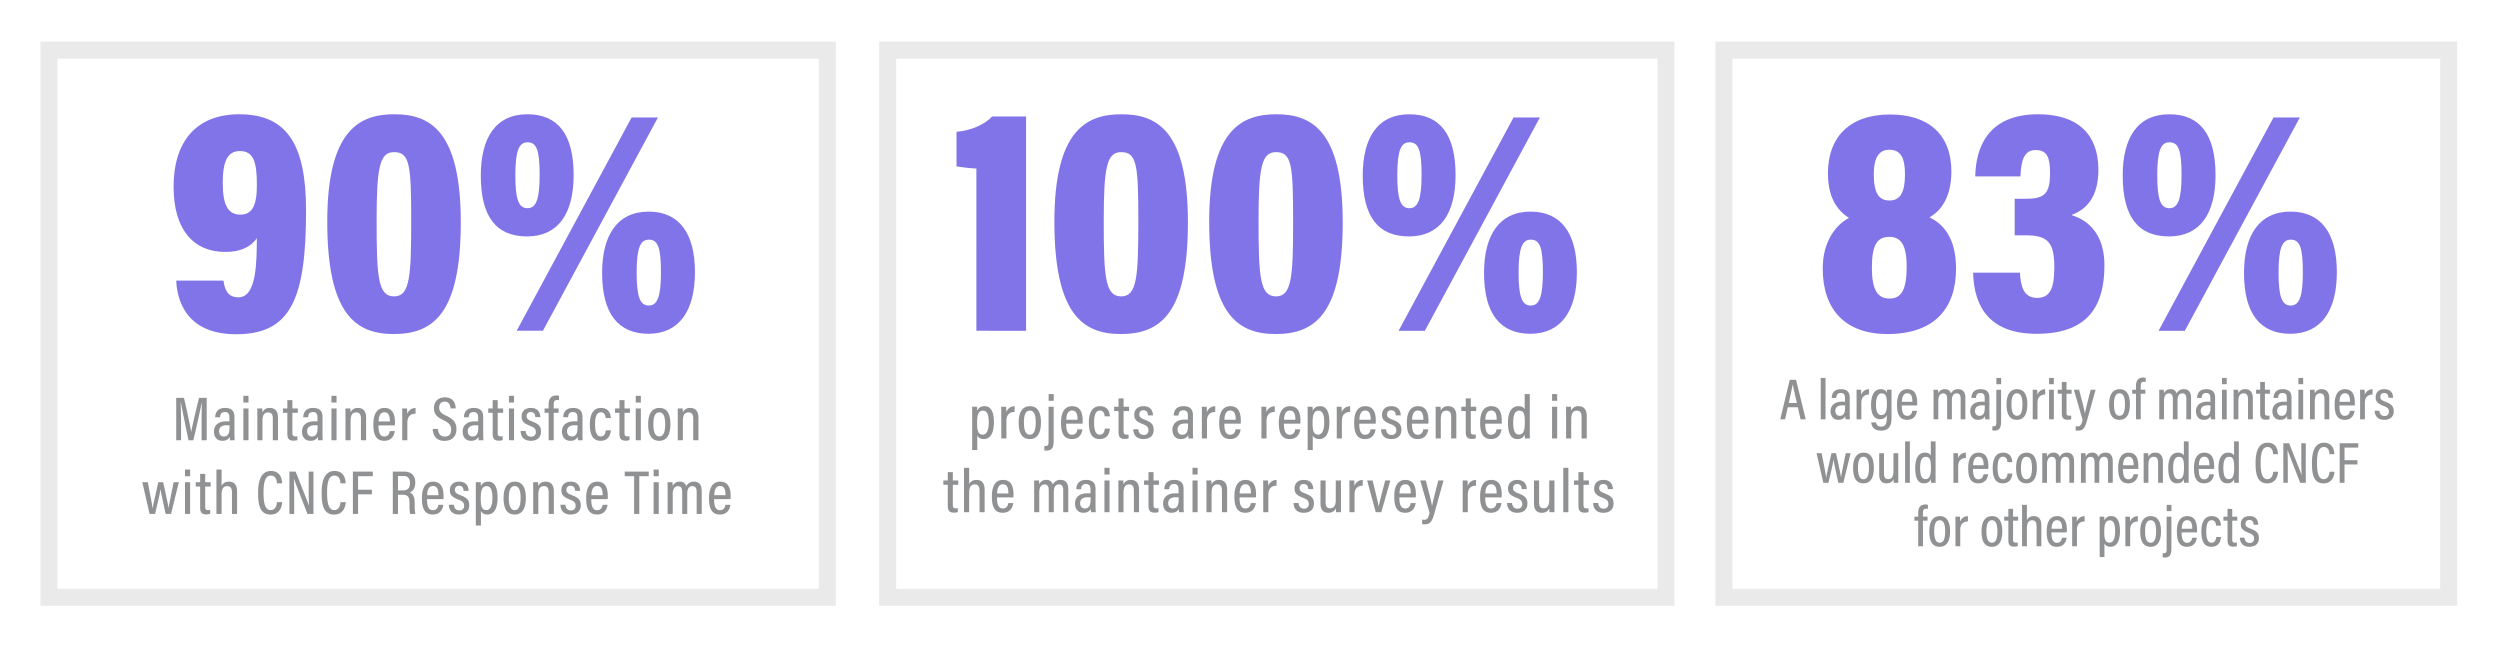
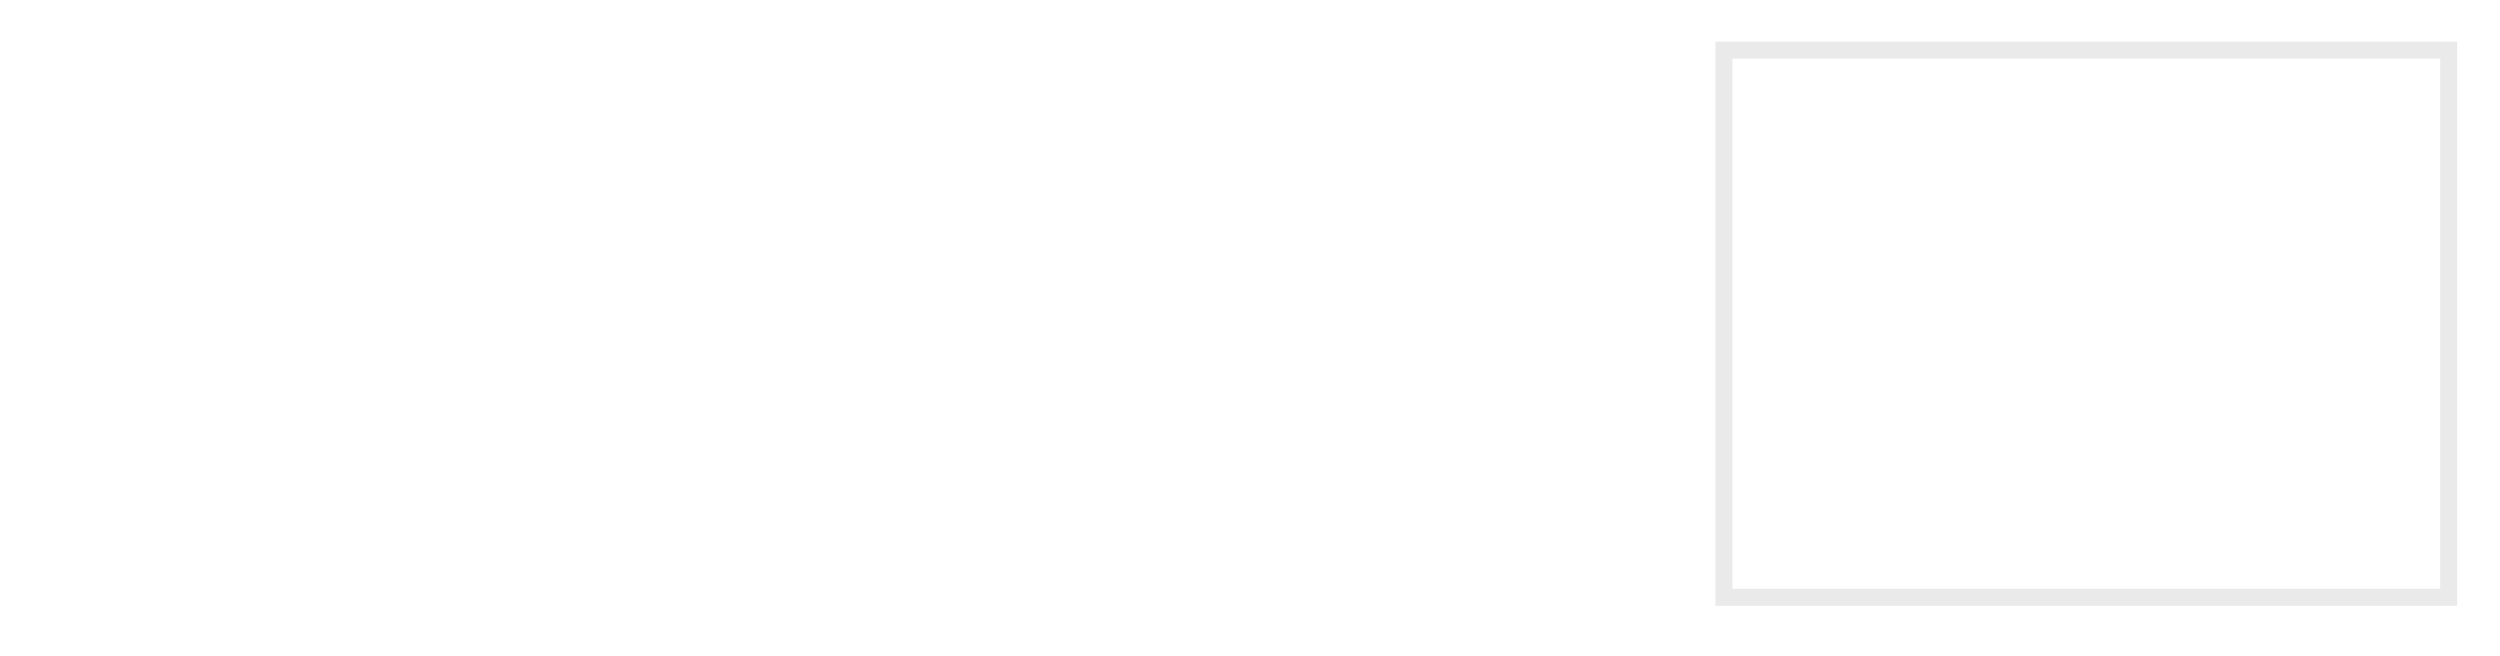
<svg xmlns="http://www.w3.org/2000/svg" id="Layer_1" data-name="Layer 1" viewBox="0 0 1768 464">
  <defs>
    <style>.cls-1{fill:none}.cls-2{clip-path:url(#clip-path)}.cls-3{opacity:.3}.cls-4{clip-path:url(#clip-path-3)}.cls-5{fill:#b9babb}.cls-6{clip-path:url(#clip-path-5)}.cls-7{clip-path:url(#clip-path-7)}.cls-8{fill:#8f9193}.cls-9{fill:#8174e8}</style>
    <clipPath id="clip-path">
      <path class="cls-1" d="M-425.913 -6.667H2222.914V483H-425.913z" />
    </clipPath>
    <clipPath id="clip-path-3">
-       <path class="cls-1" d="M-7.492 1.352H627.181V432.452H-7.492z" />
-     </clipPath>
+       </clipPath>
    <clipPath id="clip-path-5">
-       <path class="cls-1" d="M585.636 1.352H1220.309V432.452H585.636z" />
-     </clipPath>
+       </clipPath>
    <clipPath id="clip-path-7">
      <path class="cls-1" d="M1177.048 -6.667H1773.817V432.453H1177.048z" />
    </clipPath>
  </defs>
  <g class="cls-2">
    <g class="cls-2">
      <g class="cls-3">
        <g class="cls-4">
-           <path class="cls-5" d="M591.093 428.443H28.597V29.42h562.496zm-550.467-12.03h538.438V41.45H40.626z" />
-         </g>
+           </g>
      </g>
    </g>
    <g class="cls-2">
      <g class="cls-3">
        <g class="cls-6">
          <path class="cls-5" d="M1184.22 428.443H621.725V29.42h562.497zm-550.466-12.03h538.438V41.45H633.754z" />
        </g>
      </g>
    </g>
    <g class="cls-2">
      <g class="cls-3">
        <g class="cls-7">
          <path class="cls-5" d="M1737.725 428.443h-524.589V29.42h524.589zm-512.56-12.03h500.53V41.45h-500.53z" />
        </g>
      </g>
    </g>
-     <path class="cls-8" d="M142.565 298.897c0-5.514.088-11.16.176-14.335h-.044c-1.103 5.249-3.618 17.246-5.955 26.773h-3.44c-1.721-8.38-4.367-21.26-5.426-26.861h-.131c.175 3.484.308 10.012.308 15.173v11.689h-3.44v-29.95h5.469c2.25 9.219 4.41 20.025 5.117 24.039h.044c.573-3.396 3.263-15.173 5.513-24.039h5.425v29.95h-3.616zm23.243 8.292c0 1.368.089 3.397.177 4.147h-3.309a12.457 12.457 0 0 1-.22-2.47c-.838 1.764-2.47 2.867-5.249 2.867-4.322 0-5.91-3.397-5.91-6.529 0-4.19 2.866-7.233 8.689-7.233a16.048 16.048 0 0 1 2.25.088v-2.911c0-1.632-.31-3.75-3.176-3.75-3.088 0-3.308 2.206-3.44 3.706h-3.44c.087-3.264 1.587-6.617 7.012-6.617 4.455 0 6.616 2.162 6.616 6.308zm-3.484-6.351a13.75 13.75 0 0 0-2.117-.088c-3.794 0-5.293 1.808-5.293 4.19 0 1.896.97 3.749 3.308 3.749 3.132 0 4.102-2.25 4.102-6.704zm9.792-16.144v-4.764h3.616v4.764zm0 4.19h3.616v22.451h-3.616zm9.88 6.97c0-4.632-.045-5.911-.045-6.97h3.485c.045.53.132 1.456.132 2.823a5.295 5.295 0 0 1 5.25-3.22c3.307 0 5.778 1.941 5.778 6.837v16.012h-3.661v-15.262c0-2.647-.795-4.41-3.265-4.41-2.823 0-4.058 1.808-4.058 6.218v13.454h-3.617zm18.083-6.97h3.132v-5.91h3.572v5.91h3.838v3.044h-3.838v14.291c0 1.5.354 2.382 2.03 2.382a7.834 7.834 0 0 0 1.499-.088v2.734a8.559 8.559 0 0 1-2.735.397c-2.823 0-4.366-1.102-4.366-4.763v-14.953h-3.132zm28.008 18.305c0 1.368.089 3.397.177 4.147h-3.309a12.457 12.457 0 0 1-.22-2.47c-.838 1.764-2.47 2.867-5.249 2.867-4.322 0-5.91-3.397-5.91-6.529 0-4.19 2.866-7.233 8.689-7.233a16.048 16.048 0 0 1 2.25.088v-2.911c0-1.632-.31-3.75-3.176-3.75-3.088 0-3.308 2.206-3.44 3.706h-3.44c.087-3.264 1.587-6.617 7.012-6.617 4.455 0 6.616 2.162 6.616 6.308zm-3.484-6.351a13.75 13.75 0 0 0-2.117-.088c-3.794 0-5.293 1.808-5.293 4.19 0 1.896.97 3.749 3.308 3.749 3.132 0 4.102-2.25 4.102-6.704zm9.792-16.144v-4.764h3.616v4.764zm0 4.19h3.616v22.451h-3.616zm9.924 6.97c0-4.632-.045-5.911-.045-6.97h3.486c.044.53.131 1.456.131 2.823a5.295 5.295 0 0 1 5.25-3.22c3.307 0 5.778 1.941 5.778 6.837v16.012h-3.661v-15.262c0-2.647-.795-4.41-3.264-4.41-2.823 0-4.059 1.808-4.059 6.218v13.454h-3.616zm23.333 4.984c0 4.102.66 7.85 4.101 7.85 3.353 0 3.793-3.13 3.882-3.836h3.528c-.088.617-.661 6.88-7.454 6.88-6.749 0-7.675-6.042-7.675-11.644 0-7.102 2.47-11.6 7.851-11.6 6 0 7.455 4.896 7.455 10.541 0 .485-.044 1.324-.089 1.809zm8.071-2.78c0-3.528-.705-6.483-3.882-6.483-3.881 0-4.058 4.94-4.102 6.484zm8.733-1.543c0-3.573 0-6.043-.044-7.63h3.44c.045.529.132 1.543.132 3.925a6.077 6.077 0 0 1 5.91-4.278v4.013c-3.837.089-5.822 2.25-5.822 6.396v12.395h-3.616zm25.228 6.837c.265 3 1.632 5.381 4.808 5.381 3.044 0 4.543-1.676 4.543-4.896 0-3.043-1.28-4.675-5.292-6.616-4.764-2.25-6.837-4.367-6.837-8.69 0-4.278 2.734-7.542 7.719-7.542 5.954 0 7.542 4.234 7.63 7.807h-3.617c-.176-1.5-.617-4.764-4.146-4.764-2.734 0-3.881 1.853-3.881 4.147 0 2.734 1.19 4.058 4.896 5.778 5.248 2.514 7.278 4.984 7.278 9.571 0 4.72-2.735 8.249-8.381 8.249-6.176 0-8.16-4.014-8.38-8.425zm32.023 3.837c0 1.368.088 3.397.177 4.147h-3.309a12.457 12.457 0 0 1-.22-2.47c-.839 1.764-2.47 2.867-5.25 2.867-4.321 0-5.91-3.397-5.91-6.529 0-4.19 2.867-7.233 8.69-7.233a16.048 16.048 0 0 1 2.25.088v-2.911c0-1.632-.31-3.75-3.177-3.75-3.088 0-3.307 2.206-3.44 3.706h-3.44c.087-3.264 1.588-6.617 7.013-6.617 4.454 0 6.616 2.162 6.616 6.308zm-3.484-6.351a13.75 13.75 0 0 0-2.118-.088c-3.793 0-5.292 1.808-5.292 4.19 0 1.896.97 3.749 3.307 3.749 3.132 0 4.103-2.25 4.103-6.704zm7.056-11.954h3.132v-5.91h3.572v5.91h3.838v3.044h-3.838v14.291c0 1.5.353 2.382 2.03 2.382a7.834 7.834 0 0 0 1.499-.088v2.734a8.559 8.559 0 0 1-2.735.397c-2.823 0-4.366-1.102-4.366-4.763v-14.953h-3.132zm14.643-4.19v-4.764h3.617v4.764zm0 4.19h3.617v22.451h-3.617zm11.82 15.924c.133 2.249 1.324 4.013 3.794 4.013a3.063 3.063 0 0 0 3.397-3.308c0-2.161-1.059-3.22-3.97-4.322-4.764-1.809-6.087-3.53-6.087-6.66 0-3.044 1.852-6.044 6.572-6.044 5.205 0 6.616 3.529 6.66 6.528h-3.528c-.044-1.014-.265-3.616-3.22-3.616a2.666 2.666 0 0 0-2.912 2.91c0 1.72.795 2.559 3.793 3.706 4.412 1.676 6.353 3.308 6.353 7.145 0 4.146-2.603 6.572-7.235 6.572-4.763 0-7.1-2.867-7.189-6.925zm16.233 6.528v-19.408h-2.867v-3.044h2.867v-2.91c0-3.397 1.322-6.308 5.469-6.308a7.557 7.557 0 0 1 1.897.264v3.132a6.565 6.565 0 0 0-1.455-.176c-1.722 0-2.295 1.058-2.295 3.22v2.778h3.485v3.044h-3.485v19.408zm23.95-4.147c0 1.368.088 3.397.177 4.147h-3.309a12.536 12.536 0 0 1-.22-2.47c-.839 1.764-2.47 2.867-5.25 2.867-4.321 0-5.91-3.397-5.91-6.529 0-4.19 2.867-7.233 8.69-7.233a16.048 16.048 0 0 1 2.25.088v-2.911c0-1.632-.31-3.75-3.177-3.75-3.088 0-3.307 2.206-3.44 3.706h-3.44c.087-3.264 1.588-6.617 7.013-6.617 4.454 0 6.616 2.162 6.616 6.308zm-3.484-6.351a13.75 13.75 0 0 0-2.118-.088c-3.793 0-5.292 1.808-5.292 4.19 0 1.896.97 3.749 3.307 3.749 3.132 0 4.103-2.25 4.103-6.704zm23.553 3.484c-.089 1.323-.574 7.41-7.279 7.41-5.998 0-7.587-5.16-7.587-11.732 0-6.22 2.03-11.513 7.852-11.513 6.704 0 6.97 6.087 7.014 7.19h-3.705c-.045-.882-.31-4.102-3.31-4.102-3.087 0-4.146 3.352-4.146 8.425 0 5.425 1.103 8.645 3.97 8.645 3.088 0 3.441-3.088 3.617-4.323zm2.954-15.438h3.132v-5.91h3.573v5.91h3.837v3.044h-3.837v14.291c0 1.5.353 2.382 2.029 2.382a7.834 7.834 0 0 0 1.499-.088v2.734a8.559 8.559 0 0 1-2.735.397c-2.823 0-4.366-1.102-4.366-4.763v-14.953h-3.132zm14.643-4.19v-4.764h3.617v4.764zm0 4.19h3.617v22.451h-3.617zm24.525 10.983c0 7.94-2.735 11.866-7.896 11.866-5.249 0-7.852-3.794-7.852-11.777 0-7.852 3.088-11.469 8.029-11.469 4.984 0 7.719 3.838 7.719 11.38zm-12.043.089c0 5.866 1.368 8.689 4.191 8.689s4.147-2.867 4.147-8.69c0-5.601-1.324-8.336-4.147-8.336-2.735 0-4.19 2.514-4.19 8.337zm17.247-4.102c0-4.632-.044-5.911-.044-6.97h3.485c.044.53.132 1.456.132 2.823a5.295 5.295 0 0 1 5.25-3.22c3.307 0 5.777 1.941 5.777 6.837v16.012h-3.66v-15.262c0-2.647-.795-4.41-3.265-4.41-2.823 0-4.058 1.808-4.058 6.218v13.454h-3.617zM104.498 341.02c2.073 10.497 3.043 15.393 3.397 18.48h.088c.396-2.954 1.323-6.439 3.969-18.48h3.441c2.426 11.115 3.484 15.879 3.793 18.349h.045c.308-2.426 1.101-6.264 3.572-18.35h3.661l-5.513 22.452h-3.794c-1.544-7.234-3.132-14.16-3.616-17.6h-.045c-.397 3.309-1.985 9.704-3.837 17.6h-3.882l-5.117-22.451zm26.331-4.19v-4.764h3.617v4.763zm0 4.19h3.617v22.45h-3.617zm7.587 0h3.132v-5.911h3.573v5.91h3.837v3.044h-3.837v14.291c0 1.5.353 2.382 2.029 2.382a7.833 7.833 0 0 0 1.499-.088v2.734a8.559 8.559 0 0 1-2.735.397c-2.823 0-4.366-1.102-4.366-4.763v-14.953h-3.132zm18.304-8.954v11.556c.794-1.72 2.471-3 5.294-3 3.396 0 5.646 2.118 5.646 6.882v15.967h-3.617v-15.218c0-2.646-.75-4.455-3.397-4.455-2.911 0-3.926 2.382-3.926 6.131v13.542h-3.66v-31.405zm42.873 23.024c-.132 1.72-.838 8.822-8.292 8.822-8.072 0-8.778-8.249-8.778-15.57 0-8.91 2.427-15.262 9.13-15.262 7.323 0 7.808 6.793 7.852 8.733h-3.661c-.088-1.014-.22-5.469-4.278-5.469-4.456 0-5.205 5.999-5.205 11.998 0 6.219.705 12.394 5.028 12.394 3.838 0 4.367-4.19 4.5-5.646zm5.072 8.38v-29.949h4.41c7.896 19.937 9.043 22.804 9.44 24.171h.044c-.22-3.97-.265-8.468-.265-13.32v-10.85h3.397v29.949h-4.235c-8.16-20.996-9.263-23.819-9.615-25.01h-.044c.22 3.705.264 8.513.264 13.894v11.116zm39.873-8.38c-.132 1.72-.838 8.822-8.292 8.822-8.072 0-8.778-8.249-8.778-15.57 0-8.91 2.427-15.262 9.13-15.262 7.323 0 7.808 6.793 7.852 8.733h-3.66c-.09-1.014-.222-5.469-4.279-5.469-4.456 0-5.205 5.999-5.205 11.998 0 6.219.705 12.394 5.028 12.394 3.838 0 4.367-4.19 4.5-5.646zm5.028-21.569h14.07v3.264h-10.41v9.572h9.793v3.22h-9.792v13.894h-3.661zm31.89 16.364v13.586h-3.662v-29.95h8.072c5.072 0 7.807 2.867 7.807 7.807 0 4.455-2.206 6.352-3.97 6.97 2.69 1.014 3.573 3.396 3.573 7.63v1.191a33.366 33.366 0 0 0 .441 6.352h-3.66a29.064 29.064 0 0 1-.442-6.44v-1.015c0-4.234-.882-6.13-4.808-6.13zm0-3.087h3.572c3.572 0 4.896-1.941 4.896-5.337 0-2.912-1.324-4.852-4.543-4.852h-3.926zm20.552 6.175c0 4.102.662 7.851 4.102 7.851 3.353 0 3.793-3.132 3.881-3.837h3.529c-.088.617-.661 6.88-7.454 6.88-6.75 0-7.675-6.042-7.675-11.644 0-7.101 2.47-11.6 7.851-11.6 6 0 7.454 4.896 7.454 10.542 0 .485-.044 1.323-.088 1.808zm8.072-2.779c0-3.529-.706-6.484-3.882-6.484-3.882 0-4.058 4.94-4.102 6.484zm10.938 6.749c.133 2.25 1.324 4.013 3.794 4.013a3.063 3.063 0 0 0 3.397-3.308c0-2.16-1.06-3.22-3.97-4.322-4.764-1.809-6.088-3.529-6.088-6.66 0-3.044 1.853-6.043 6.572-6.043 5.206 0 6.617 3.528 6.66 6.528h-3.528c-.044-1.015-.265-3.617-3.22-3.617a2.666 2.666 0 0 0-2.911 2.91c0 1.721.795 2.56 3.793 3.706 4.412 1.676 6.352 3.308 6.352 7.145 0 4.147-2.603 6.573-7.234 6.573-4.764 0-7.101-2.867-7.19-6.925zm15.482 14.732v-24.127c0-3.044 0-5.117-.044-6.528h3.485c.044.44.131 1.852.131 2.91.75-1.852 2.294-3.308 5.294-3.308 4.234 0 6.528 3.75 6.528 11.292 0 8.204-2.823 11.954-7.19 11.954-2.647 0-3.97-1.191-4.588-2.603v10.41zm7.675-27.877c-3.308 0-4.19 3.176-4.19 8.293 0 5.293.44 8.645 4.013 8.645 2.823 0 4.235-3.264 4.235-8.645 0-5.602-1.28-8.293-4.058-8.293zm27.7 8.205c0 7.939-2.736 11.865-7.897 11.865-5.248 0-7.851-3.794-7.851-11.777 0-7.851 3.088-11.468 8.028-11.468 4.984 0 7.72 3.837 7.72 11.38zm-12.043.088c0 5.866 1.368 8.69 4.19 8.69s4.147-2.868 4.147-8.69c0-5.602-1.324-8.337-4.147-8.337-2.734 0-4.19 2.514-4.19 8.337zm17.245-4.102c0-4.632-.044-5.91-.044-6.97h3.485c.045.53.132 1.456.132 2.823a5.295 5.295 0 0 1 5.25-3.22c3.307 0 5.778 1.941 5.778 6.837v16.012h-3.661V348.21c0-2.646-.795-4.41-3.265-4.41-2.823 0-4.058 1.808-4.058 6.219v13.453h-3.617zm22.805 8.954c.132 2.25 1.323 4.013 3.793 4.013a3.063 3.063 0 0 0 3.397-3.308c0-2.16-1.059-3.22-3.97-4.322-4.764-1.809-6.087-3.529-6.087-6.66 0-3.044 1.852-6.043 6.572-6.043 5.205 0 6.616 3.528 6.66 6.528h-3.528c-.045-1.015-.265-3.617-3.22-3.617a2.666 2.666 0 0 0-2.912 2.91c0 1.721.795 2.56 3.793 3.706 4.412 1.676 6.353 3.308 6.353 7.145 0 4.147-2.603 6.573-7.235 6.573-4.763 0-7.1-2.867-7.189-6.925zm18.26-3.97c0 4.102.662 7.851 4.102 7.851 3.353 0 3.794-3.132 3.882-3.837h3.528c-.088.617-.661 6.88-7.454 6.88-6.749 0-7.675-6.042-7.675-11.644 0-7.101 2.47-11.6 7.852-11.6 5.999 0 7.454 4.896 7.454 10.542 0 .485-.044 1.323-.088 1.808zm8.072-2.779c0-3.529-.705-6.484-3.881-6.484-3.882 0-4.059 4.94-4.103 6.484zm22.23-13.409h-6.617v-3.264h16.938v3.264h-6.66v26.686h-3.662zm13.805.044v-4.763h3.617v4.763zm0 4.19h3.617v22.452h-3.617zm9.88 6.75c0-4.103 0-5.69-.044-6.75h3.485a23.798 23.798 0 0 1 .131 2.735 5.167 5.167 0 0 1 4.985-3.131 4.345 4.345 0 0 1 4.631 3.308 5.668 5.668 0 0 1 5.47-3.308c2.866 0 5.47 1.411 5.47 6.572v16.276h-3.574v-15.659c0-2.205-.661-4.014-2.999-4.014-2.735 0-3.661 2.382-3.661 5.337v14.336h-3.573v-15.57c0-2.647-.882-4.059-3-4.059-2.558 0-3.705 2.25-3.705 5.558v14.07h-3.616zm32.904 5.204c0 4.102.662 7.851 4.102 7.851 3.353 0 3.793-3.132 3.882-3.837h3.528c-.088.617-.661 6.88-7.454 6.88-6.75 0-7.675-6.042-7.675-11.644 0-7.101 2.47-11.6 7.851-11.6 6 0 7.455 4.896 7.455 10.542 0 .485-.045 1.323-.089 1.808zm8.072-2.779c0-3.529-.706-6.484-3.882-6.484-3.881 0-4.058 4.94-4.102 6.484zm174.408-31.89v-24.127c0-3.044 0-5.117-.044-6.528h3.486c.044.44.131 1.852.131 2.911.75-1.852 2.294-3.308 5.294-3.308 4.234 0 6.528 3.75 6.528 11.292 0 8.204-2.823 11.953-7.19 11.953-2.647 0-3.97-1.19-4.588-2.602v10.41zm7.675-27.876c-3.307 0-4.19 3.176-4.19 8.292 0 5.293.441 8.645 4.014 8.645 2.823 0 4.235-3.264 4.235-8.645 0-5.602-1.28-8.292-4.059-8.292zm12.923 4.852c0-3.573 0-6.043-.044-7.631h3.44c.045.53.132 1.544.132 3.926a6.077 6.077 0 0 1 5.911-4.279v4.014c-3.837.088-5.822 2.25-5.822 6.396V310.1h-3.617zm28.053 3.352c0 7.94-2.735 11.865-7.896 11.865-5.249 0-7.852-3.793-7.852-11.777 0-7.851 3.088-11.468 8.028-11.468 4.985 0 7.72 3.837 7.72 11.38zm-12.043.088c0 5.867 1.368 8.69 4.19 8.69s4.148-2.868 4.148-8.69c0-5.602-1.324-8.336-4.147-8.336-2.735 0-4.19 2.514-4.19 8.336zm21.04-11.071v23.642c0 4.19-.53 7.366-5.073 7.366a9.95 9.95 0 0 1-1.544-.132v-3.176a10.036 10.036 0 0 0 1.059.044c1.676 0 1.94-1.014 1.94-3.352V287.65zm-3.573-4.19v-4.764h3.616v4.764zm12.394 16.143c0 4.102.662 7.852 4.102 7.852 3.352 0 3.793-3.132 3.881-3.838h3.529c-.089.618-.662 6.881-7.455 6.881-6.748 0-7.675-6.043-7.675-11.644 0-7.102 2.471-11.601 7.852-11.601 6 0 7.454 4.896 7.454 10.542 0 .485-.044 1.323-.088 1.808zm8.072-2.779c0-3.528-.706-6.483-3.882-6.483-3.882 0-4.058 4.94-4.103 6.483zm22.848 6.264c-.088 1.323-.574 7.41-7.279 7.41-5.998 0-7.586-5.16-7.586-11.733 0-6.22 2.029-11.512 7.851-11.512 6.705 0 6.97 6.087 7.014 7.19h-3.705c-.044-.883-.31-4.102-3.309-4.102-3.088 0-4.146 3.352-4.146 8.424 0 5.426 1.103 8.645 3.97 8.645 3.088 0 3.44-3.087 3.616-4.322zm2.998-15.438h3.132v-5.91h3.573v5.91h3.838v3.043h-3.838v14.291c0 1.5.353 2.382 2.03 2.382a7.833 7.833 0 0 0 1.498-.088v2.735a8.559 8.559 0 0 1-2.734.397c-2.823 0-4.367-1.103-4.367-4.764v-14.953H787.9zm17.114 15.923c.132 2.25 1.323 4.014 3.793 4.014a3.063 3.063 0 0 0 3.397-3.308c0-2.161-1.059-3.22-3.97-4.323-4.764-1.808-6.087-3.529-6.087-6.66 0-3.044 1.852-6.043 6.572-6.043 5.205 0 6.616 3.529 6.66 6.528h-3.528c-.044-1.015-.265-3.617-3.22-3.617a2.666 2.666 0 0 0-2.912 2.911c0 1.72.795 2.559 3.794 3.705 4.411 1.676 6.352 3.308 6.352 7.146 0 4.146-2.603 6.572-7.235 6.572-4.763 0-7.1-2.867-7.189-6.925zm38.638 2.382c0 1.367.088 3.396.176 4.146h-3.308a12.536 12.536 0 0 1-.22-2.47c-.84 1.764-2.47 2.867-5.25 2.867-4.322 0-5.91-3.396-5.91-6.528 0-4.19 2.867-7.234 8.69-7.234a16.046 16.046 0 0 1 2.249.088v-2.91c0-1.633-.31-3.75-3.176-3.75-3.088 0-3.308 2.206-3.44 3.705h-3.44c.087-3.264 1.587-6.616 7.012-6.616 4.455 0 6.617 2.161 6.617 6.307zm-3.485-6.352a13.752 13.752 0 0 0-2.117-.088c-3.793 0-5.293 1.809-5.293 4.19 0 1.897.97 3.75 3.308 3.75 3.132 0 4.102-2.25 4.102-6.705zm9.792-4.322c0-3.573 0-6.043-.044-7.631h3.44c.045.53.132 1.544.132 3.926a6.076 6.076 0 0 1 5.911-4.279v4.014c-3.838.088-5.823 2.25-5.823 6.396V310.1h-3.616zm15.879 4.322c0 4.102.66 7.852 4.101 7.852 3.353 0 3.793-3.132 3.882-3.838h3.528c-.088.618-.661 6.881-7.454 6.881-6.749 0-7.675-6.043-7.675-11.644 0-7.102 2.47-11.601 7.851-11.601 6 0 7.455 4.896 7.455 10.542 0 .485-.044 1.323-.089 1.808zm8.071-2.779c0-3.528-.705-6.483-3.882-6.483-3.881 0-4.058 4.94-4.102 6.483zm18.17-1.543c0-3.573 0-6.043-.043-7.631h3.44c.045.53.132 1.544.132 3.926a6.076 6.076 0 0 1 5.911-4.279v4.014c-3.837.088-5.822 2.25-5.822 6.396V310.1h-3.617zm15.924 4.322c0 4.102.661 7.852 4.101 7.852 3.353 0 3.794-3.132 3.882-3.838h3.528c-.088.618-.661 6.881-7.454 6.881-6.749 0-7.675-6.043-7.675-11.644 0-7.102 2.47-11.601 7.852-11.601 5.999 0 7.454 4.896 7.454 10.542 0 .485-.044 1.323-.088 1.808zm8.071-2.779c0-3.528-.705-6.483-3.881-6.483-3.882 0-4.059 4.94-4.103 6.483zm8.689 21.481v-24.127c0-3.044 0-5.117-.044-6.528h3.485c.044.44.131 1.852.131 2.911.751-1.852 2.294-3.308 5.294-3.308 4.234 0 6.528 3.75 6.528 11.292 0 8.204-2.823 11.953-7.19 11.953-2.647 0-3.97-1.19-4.587-2.602v10.41zm7.675-27.876c-3.308 0-4.19 3.176-4.19 8.292 0 5.293.44 8.645 4.013 8.645 2.823 0 4.235-3.264 4.235-8.645 0-5.602-1.28-8.292-4.058-8.292zm12.923 4.852c0-3.573 0-6.043-.044-7.631h3.441c.044.53.132 1.544.132 3.926a6.076 6.076 0 0 1 5.91-4.279v4.014c-3.837.088-5.822 2.25-5.822 6.396V310.1h-3.617zm15.923 4.322c0 4.102.662 7.852 4.102 7.852 3.352 0 3.793-3.132 3.881-3.838h3.529c-.089.618-.662 6.881-7.454 6.881-6.75 0-7.675-6.043-7.675-11.644 0-7.102 2.47-11.601 7.851-11.601 6 0 7.454 4.896 7.454 10.542 0 .485-.044 1.323-.088 1.808zm8.072-2.779c0-3.528-.706-6.483-3.882-6.483-3.882 0-4.058 4.94-4.102 6.483zm10.893 6.749c.132 2.25 1.324 4.014 3.793 4.014a3.063 3.063 0 0 0 3.397-3.308c0-2.161-1.058-3.22-3.97-4.323-4.763-1.808-6.087-3.529-6.087-6.66 0-3.044 1.852-6.043 6.572-6.043 5.205 0 6.616 3.529 6.66 6.528h-3.528c-.044-1.015-.265-3.617-3.22-3.617a2.666 2.666 0 0 0-2.912 2.911c0 1.72.795 2.559 3.794 3.705 4.411 1.676 6.352 3.308 6.352 7.146 0 4.146-2.603 6.572-7.234 6.572-4.764 0-7.101-2.867-7.19-6.925zm18.305-3.97c0 4.102.662 7.852 4.102 7.852 3.353 0 3.793-3.132 3.881-3.838h3.529c-.089.618-.662 6.881-7.454 6.881-6.75 0-7.675-6.043-7.675-11.644 0-7.102 2.47-11.601 7.851-11.601 6 0 7.454 4.896 7.454 10.542 0 .485-.044 1.323-.088 1.808zm8.072-2.779c0-3.528-.706-6.483-3.882-6.483-3.882 0-4.058 4.94-4.102 6.483zm8.688-2.205c0-4.631-.044-5.91-.044-6.97h3.485c.045.53.132 1.457.132 2.824a5.295 5.295 0 0 1 5.25-3.22c3.307 0 5.778 1.94 5.778 6.837V310.1h-3.661V294.84c0-2.647-.795-4.411-3.265-4.411-2.823 0-4.058 1.808-4.058 6.219v13.453h-3.617zm18.13-6.97h3.131v-5.91h3.573v5.91h3.837v3.044h-3.837v14.291c0 1.5.353 2.382 2.029 2.382a7.833 7.833 0 0 0 1.499-.088v2.735a8.559 8.559 0 0 1-2.735.397c-2.823 0-4.366-1.103-4.366-4.764v-14.953h-3.132zm16.937 11.954c0 4.102.661 7.852 4.101 7.852 3.353 0 3.793-3.132 3.882-3.838h3.528c-.088.618-.661 6.881-7.454 6.881-6.749 0-7.675-6.043-7.675-11.644 0-7.102 2.47-11.601 7.852-11.601 5.999 0 7.454 4.896 7.454 10.542 0 .485-.044 1.323-.089 1.808zm8.071-2.779c0-3.528-.705-6.483-3.882-6.483-3.881 0-4.058 4.94-4.102 6.483zm23.421-18.128v25.539c0 2.293 0 4.543.045 5.866h-3.485a26.952 26.952 0 0 1-.132-2.911c-.706 1.897-2.118 3.308-5.25 3.308-4.675 0-6.616-4.014-6.616-11.865 0-7.101 2.56-11.38 7.367-11.38 2.823 0 3.969 1.19 4.455 2.25v-10.807zm-7.719 28.626c3.309 0 4.191-2.823 4.191-8.777 0-6.264-.838-8.116-3.97-8.116-2.558 0-4.235 2.205-4.235 8.248 0 6.263 1.368 8.645 4.014 8.645zm23.464-23.862v-4.764h3.616v4.764zm0 4.19h3.616V310.1h-3.616zm9.924 6.97c0-4.632-.045-5.911-.045-6.97h3.486c.044.53.131 1.456.131 2.823a5.295 5.295 0 0 1 5.25-3.22c3.307 0 5.778 1.94 5.778 6.837V310.1h-3.66V294.84c0-2.647-.796-4.411-3.265-4.411-2.823 0-4.059 1.808-4.059 6.219v13.453h-3.616zm-440.407 45.166h3.132v-5.91h3.572v5.91h3.838v3.044h-3.838v14.29c0 1.5.354 2.382 2.03 2.382a7.834 7.834 0 0 0 1.499-.088v2.735a8.559 8.559 0 0 1-2.735.397c-2.823 0-4.366-1.103-4.366-4.764V342.83h-3.132zm18.26-8.954v11.557c.795-1.72 2.47-3 5.294-3 3.396 0 5.645 2.117 5.645 6.881v15.967h-3.616V347.02c0-2.647-.75-4.455-3.397-4.455-2.911 0-3.926 2.382-3.926 6.13v13.542h-3.66v-31.405zm19.673 20.907c0 4.102.662 7.852 4.102 7.852 3.352 0 3.793-3.132 3.881-3.838h3.529c-.089.618-.662 6.881-7.455 6.881-6.748 0-7.675-6.043-7.675-11.644 0-7.102 2.471-11.6 7.852-11.6 6 0 7.454 4.895 7.454 10.541 0 .485-.044 1.323-.088 1.808zm8.072-2.778c0-3.529-.706-6.484-3.882-6.484-3.882 0-4.058 4.94-4.103 6.484zm18.215-2.426c0-4.102 0-5.69-.045-6.749h3.486a23.797 23.797 0 0 1 .131 2.735 5.166 5.166 0 0 1 4.985-3.132 4.345 4.345 0 0 1 4.631 3.308 5.668 5.668 0 0 1 5.47-3.308c2.866 0 5.47 1.412 5.47 6.572v16.276h-3.574V346.58c0-2.206-.661-4.014-2.999-4.014-2.735 0-3.662 2.382-3.662 5.337v14.335h-3.572v-15.57c0-2.647-.882-4.058-3-4.058-2.558 0-3.705 2.25-3.705 5.558v14.07h-3.616zm43.401 11.556c0 1.367.089 3.396.177 4.146h-3.309a12.457 12.457 0 0 1-.22-2.47c-.839 1.764-2.47 2.867-5.249 2.867-4.322 0-5.91-3.396-5.91-6.528 0-4.19 2.866-7.234 8.689-7.234a16.048 16.048 0 0 1 2.25.089v-2.911c0-1.633-.31-3.75-3.176-3.75-3.088 0-3.308 2.206-3.44 3.705h-3.44c.087-3.264 1.587-6.616 7.012-6.616 4.455 0 6.616 2.161 6.616 6.308zm-3.484-6.352a13.752 13.752 0 0 0-2.117-.088c-3.794 0-5.293 1.809-5.293 4.19 0 1.897.97 3.75 3.308 3.75 3.132 0 4.102-2.25 4.102-6.705zm9.791-16.143v-4.764h3.617v4.764zm0 4.19h3.617v22.451h-3.617zm9.88 6.97c0-4.632-.044-5.911-.044-6.97h3.485c.044.53.132 1.456.132 2.823a5.295 5.295 0 0 1 5.25-3.22c3.307 0 5.778 1.94 5.778 6.837v16.011h-3.661v-15.261c0-2.647-.795-4.411-3.265-4.411-2.823 0-4.058 1.808-4.058 6.22v13.452h-3.617zm18.128-6.97h3.132v-5.91h3.572v5.91h3.838v3.044h-3.838v14.29c0 1.5.354 2.382 2.03 2.382a7.834 7.834 0 0 0 1.499-.088v2.735a8.559 8.559 0 0 1-2.735.397c-2.823 0-4.366-1.103-4.366-4.764V342.83h-3.132zm27.964 18.305c0 1.367.089 3.396.177 4.146h-3.309a12.457 12.457 0 0 1-.22-2.47c-.838 1.764-2.47 2.867-5.249 2.867-4.322 0-5.91-3.396-5.91-6.528 0-4.19 2.866-7.234 8.689-7.234a16.048 16.048 0 0 1 2.25.089v-2.911c0-1.633-.31-3.75-3.176-3.75-3.088 0-3.308 2.206-3.44 3.705h-3.44c.087-3.264 1.587-6.616 7.012-6.616 4.455 0 6.616 2.161 6.616 6.308zm-3.484-6.352a13.752 13.752 0 0 0-2.117-.088c-3.794 0-5.293 1.809-5.293 4.19 0 1.897.97 3.75 3.308 3.75 3.132 0 4.102-2.25 4.102-6.705zm9.791-16.143v-4.764h3.617v4.764zm0 4.19h3.617v22.451h-3.617zm9.88 6.97c0-4.632-.044-5.911-.044-6.97h3.485c.044.53.132 1.456.132 2.823a5.295 5.295 0 0 1 5.25-3.22c3.307 0 5.778 1.94 5.778 6.837v16.011h-3.661v-15.261c0-2.647-.795-4.411-3.265-4.411-2.823 0-4.058 1.808-4.058 6.22v13.452h-3.617zm23.377 4.983c0 4.102.662 7.852 4.102 7.852 3.353 0 3.793-3.132 3.882-3.838h3.528c-.088.618-.661 6.881-7.454 6.881-6.75 0-7.675-6.043-7.675-11.644 0-7.102 2.47-11.6 7.851-11.6 6 0 7.455 4.895 7.455 10.541 0 .485-.045 1.323-.089 1.808zm8.072-2.778c0-3.529-.706-6.484-3.882-6.484-3.881 0-4.058 4.94-4.102 6.484zm8.688-1.544c0-3.573 0-6.043-.044-7.63h3.441c.044.528.132 1.543.132 3.925a6.076 6.076 0 0 1 5.91-4.279v4.014c-3.837.088-5.822 2.25-5.822 6.396v12.394h-3.617zm25.01 8.292c.132 2.25 1.323 4.014 3.793 4.014a3.063 3.063 0 0 0 3.397-3.308c0-2.161-1.059-3.22-3.97-4.323-4.764-1.808-6.088-3.528-6.088-6.66 0-3.044 1.853-6.043 6.572-6.043 5.206 0 6.617 3.529 6.66 6.528h-3.528c-.044-1.014-.265-3.617-3.22-3.617a2.666 2.666 0 0 0-2.911 2.911c0 1.72.795 2.559 3.793 3.705 4.412 1.677 6.353 3.309 6.353 7.146 0 4.146-2.604 6.572-7.235 6.572-4.764 0-7.1-2.867-7.19-6.925zm29.949.309c0 2.911 0 5.116.044 6.22h-3.484c-.089-.662-.133-1.589-.177-2.868-.838 2.162-2.646 3.264-5.25 3.264-2.734 0-5.601-1.147-5.601-6.704v-16.144h3.616v15.306c0 2.734.751 4.366 3.177 4.366 2.382 0 4.014-1.411 4.014-5.998v-13.674h3.66zm5.997-8.601c0-3.573 0-6.043-.044-7.63h3.44c.045.528.132 1.543.132 3.925a6.077 6.077 0 0 1 5.911-4.279v4.014c-3.838.088-5.823 2.25-5.823 6.396v12.394h-3.616zm16.408-7.63c1.72 7.1 3.837 15.525 4.278 18.48h.045c.309-2.69 3.396-13.54 4.543-18.48h3.66l-6.395 22.45h-3.926l-6.086-22.45zm18.922 11.952c0 4.102.661 7.852 4.101 7.852 3.353 0 3.794-3.132 3.882-3.838h3.528c-.088.618-.66 6.881-7.454 6.881-6.748 0-7.675-6.043-7.675-11.644 0-7.102 2.471-11.6 7.852-11.6 5.999 0 7.454 4.895 7.454 10.541 0 .485-.044 1.323-.088 1.808zm8.071-2.778c0-3.529-.705-6.484-3.881-6.484-3.882 0-4.059 4.94-4.103 6.484zm10.629-9.175c2.294 8.954 4.102 15.57 4.367 18.04h.044c.44-2.69 2.382-10.189 4.41-18.04h3.706l-6.572 23.554c-1.809 6.66-3.705 7.454-6.882 7.454a9.931 9.931 0 0 1-1.675-.132v-3.176a13.053 13.053 0 0 0 1.5.088c2.249 0 2.91-1.455 3.75-4.896l-6.617-22.892zm26.067 7.63c0-3.572 0-6.042-.044-7.63h3.441c.045.53.132 1.544.132 3.926a6.077 6.077 0 0 1 5.91-4.279v4.014c-3.837.088-5.822 2.25-5.822 6.396v12.394h-3.617zm15.923 4.323c0 4.102.662 7.852 4.102 7.852 3.353 0 3.793-3.132 3.882-3.838h3.528c-.088.618-.661 6.881-7.454 6.881-6.749 0-7.675-6.043-7.675-11.644 0-7.102 2.47-11.6 7.851-11.6 6 0 7.455 4.895 7.455 10.541 0 .485-.045 1.323-.089 1.808zm8.072-2.778c0-3.529-.706-6.484-3.882-6.484-3.881 0-4.058 4.94-4.102 6.484zm10.938 6.748c.133 2.25 1.324 4.014 3.794 4.014a3.063 3.063 0 0 0 3.397-3.308c0-2.161-1.06-3.22-3.97-4.323-4.764-1.808-6.088-3.528-6.088-6.66 0-3.044 1.853-6.043 6.572-6.043 5.206 0 6.617 3.529 6.66 6.528h-3.528c-.044-1.014-.265-3.617-3.22-3.617a2.666 2.666 0 0 0-2.911 2.911c0 1.72.795 2.559 3.793 3.705 4.412 1.677 6.352 3.309 6.352 7.146 0 4.146-2.603 6.572-7.234 6.572-4.764 0-7.101-2.867-7.19-6.925zm29.95.309c0 2.911 0 5.116.044 6.22h-3.484c-.089-.662-.133-1.589-.177-2.868-.838 2.162-2.646 3.264-5.25 3.264-2.734 0-5.601-1.147-5.601-6.704v-16.144h3.616v15.306c0 2.734.751 4.366 3.177 4.366 2.382 0 4.014-1.411 4.014-5.998v-13.674h3.66zm6.262 6.22v-31.406h3.616v31.405zm7.585-22.452h3.132v-5.91h3.573v5.91h3.837v3.044h-3.837v14.29c0 1.5.353 2.382 2.029 2.382a7.834 7.834 0 0 0 1.5-.088v2.735a8.559 8.559 0 0 1-2.735.397c-2.823 0-4.367-1.103-4.367-4.764V342.83h-3.132zm17.115 15.923c.132 2.25 1.323 4.014 3.793 4.014a3.063 3.063 0 0 0 3.397-3.308c0-2.161-1.059-3.22-3.97-4.323-4.764-1.808-6.088-3.528-6.088-6.66 0-3.044 1.853-6.043 6.573-6.043 5.205 0 6.616 3.529 6.66 6.528h-3.528c-.045-1.014-.265-3.617-3.22-3.617a2.666 2.666 0 0 0-2.912 2.911c0 1.72.795 2.559 3.793 3.705 4.412 1.677 6.353 3.309 6.353 7.146 0 4.146-2.603 6.572-7.235 6.572-4.764 0-7.1-2.867-7.189-6.925zm134.09-67.688l-1.932 8.516H1259l6.705-27.934h4.444l6.87 27.934h-3.662l-1.933-8.516zm6.419-3.044c-1.522-6.541-2.51-10.82-2.92-13.124h-.083c-.37 2.428-1.482 7.323-2.757 13.124zm16.865 11.56v-29.291h3.374v29.291zm20.488-3.867c0 1.276.083 3.168.165 3.867h-3.086a11.619 11.619 0 0 1-.205-2.303c-.782 1.645-2.304 2.674-4.896 2.674-4.031 0-5.513-3.168-5.513-6.09 0-3.907 2.674-6.746 8.105-6.746a14.968 14.968 0 0 1 2.098.082v-2.715c0-1.522-.288-3.497-2.962-3.497-2.88 0-3.085 2.057-3.209 3.456h-3.208c.081-3.045 1.48-6.171 6.54-6.171 4.155 0 6.171 2.016 6.171 5.883zm-3.25-5.924a12.826 12.826 0 0 0-1.974-.082c-3.538 0-4.937 1.687-4.937 3.908 0 1.769.905 3.497 3.085 3.497 2.921 0 3.827-2.098 3.827-6.253zm8.104-4.032c0-3.332 0-5.636-.042-7.117h3.21c.041.494.123 1.44.123 3.661a5.667 5.667 0 0 1 5.513-3.99v3.744c-3.58.082-5.431 2.098-5.431 5.965v11.56h-3.373zm24.725 12.425c0 5.595-1.398 9.38-7.488 9.38-5.512 0-6.706-3.497-6.83-5.801h3.415c.083 1.028.66 2.962 3.538 2.962 3.334 0 4.033-2.427 4.033-6.541v-1.728a4.713 4.713 0 0 1-4.814 3.044c-4.279 0-6.336-3.62-6.336-10.162 0-7.446 2.757-11.066 6.789-11.066 2.838 0 3.99 1.398 4.36 2.633a15.062 15.062 0 0 1 .166-2.263h3.208c-.041 1.11-.041 3.25-.041 6.089zm-7.2-1.605c3.086 0 3.909-3.044 3.909-7.858 0-4.69-.577-7.487-3.662-7.487-2.633 0-4.032 2.756-4.032 8.063 0 4.937 1.317 7.282 3.785 7.282zm14.44-6.788c0 3.826.617 7.323 3.825 7.323 3.128 0 3.538-2.921 3.62-3.58h3.292c-.083.577-.617 6.419-6.953 6.419-6.294 0-7.158-5.637-7.158-10.861 0-6.624 2.304-10.82 7.323-10.82 5.595 0 6.953 4.566 6.953 9.832 0 .453-.042 1.234-.083 1.687zm7.528-2.592c0-3.291-.658-6.047-3.62-6.047-3.62 0-3.786 4.607-3.827 6.047zm14.933-2.263c0-3.826 0-5.307-.041-6.294h3.25a22.198 22.198 0 0 1 .123 2.55 4.82 4.82 0 0 1 4.65-2.92 4.052 4.052 0 0 1 4.319 3.085 5.287 5.287 0 0 1 5.101-3.085c2.674 0 5.102 1.316 5.102 6.13v15.18h-3.333v-14.604c0-2.057-.617-3.744-2.797-3.744-2.551 0-3.415 2.221-3.415 4.978v13.37h-3.332v-14.522c0-2.468-.823-3.785-2.798-3.785-2.386 0-3.456 2.098-3.456 5.184v13.123h-3.373zm39.495 10.78c0 1.275.082 3.167.164 3.866h-3.086a11.692 11.692 0 0 1-.205-2.303c-.782 1.645-2.304 2.674-4.896 2.674-4.031 0-5.513-3.168-5.513-6.09 0-3.907 2.674-6.746 8.105-6.746a14.968 14.968 0 0 1 2.098.082v-2.715c0-1.522-.288-3.497-2.962-3.497-2.88 0-3.085 2.057-3.209 3.456h-3.208c.081-3.045 1.48-6.171 6.54-6.171 4.155 0 6.172 2.016 6.172 5.883zm-3.25-5.925a12.826 12.826 0 0 0-1.975-.082c-3.538 0-4.937 1.687-4.937 3.908 0 1.769.905 3.497 3.085 3.497 2.922 0 3.827-2.098 3.827-6.253zm11.517-11.149v22.051c0 3.908-.493 6.87-4.73 6.87a9.28 9.28 0 0 1-1.44-.123v-2.962a9.363 9.363 0 0 0 .987.041c1.563 0 1.81-.946 1.81-3.127v-22.75zm-3.332-3.908v-4.443h3.373v4.443zm21.887 14.152c0 7.405-2.551 11.067-7.365 11.067-4.895 0-7.323-3.538-7.323-10.985 0-7.323 2.88-10.696 7.488-10.696 4.649 0 7.2 3.579 7.2 10.614zm-11.232.082c0 5.472 1.275 8.105 3.908 8.105s3.868-2.674 3.868-8.105c0-5.225-1.235-7.775-3.868-7.775-2.55 0-3.908 2.345-3.908 7.775zm15.057-3.209c0-3.332 0-5.636-.041-7.117h3.21c.04.494.122 1.44.122 3.661a5.667 5.667 0 0 1 5.513-3.99v3.744c-3.58.082-5.43 2.098-5.43 5.965v11.56h-3.374zm11.56-11.025v-4.443h3.373v4.443zm0 3.908h3.373v20.94h-3.373zm6.088 0h2.922v-5.513h3.332v5.513h3.579v2.839h-3.58v13.33c0 1.398.33 2.22 1.893 2.22a7.307 7.307 0 0 0 1.399-.082v2.551a7.983 7.983 0 0 1-2.55.37c-2.634 0-4.073-1.028-4.073-4.443v-13.946h-2.922zm15.14 0c2.139 8.352 3.826 14.523 4.073 16.826h.04c.412-2.51 2.222-9.503 4.115-16.826h3.455l-6.13 21.969c-1.686 6.212-3.455 6.953-6.418 6.953a9.263 9.263 0 0 1-1.563-.124v-2.962a12.174 12.174 0 0 0 1.4.082c2.097 0 2.714-1.357 3.496-4.566l-6.17-21.352zm35.914 10.244c0 7.405-2.55 11.067-7.364 11.067-4.895 0-7.323-3.538-7.323-10.985 0-7.323 2.88-10.696 7.488-10.696 4.649 0 7.2 3.579 7.2 10.614zm-11.232.082c0 5.472 1.276 8.105 3.91 8.105s3.867-2.674 3.867-8.105c0-5.225-1.235-7.775-3.868-7.775-2.55 0-3.909 2.345-3.909 7.775zm15.551 10.614v-18.101h-2.674v-2.839h2.674v-2.715c0-3.168 1.234-5.883 5.101-5.883a7.048 7.048 0 0 1 1.77.247v2.92a6.123 6.123 0 0 0-1.358-.164c-1.605 0-2.14.987-2.14 3.003v2.592h3.25v2.839h-3.25v18.101zm16.454-14.646c0-3.826 0-5.307-.041-6.294h3.25a22.198 22.198 0 0 1 .123 2.55 4.818 4.818 0 0 1 4.65-2.92 4.052 4.052 0 0 1 4.319 3.085 5.287 5.287 0 0 1 5.101-3.085c2.674 0 5.102 1.316 5.102 6.13v15.18h-3.333v-14.604c0-2.057-.617-3.744-2.797-3.744-2.551 0-3.415 2.221-3.415 4.978v13.37h-3.332v-14.522c0-2.468-.823-3.785-2.798-3.785-2.386 0-3.456 2.098-3.456 5.184v13.123h-3.373zm39.495 10.78c0 1.275.082 3.167.164 3.866h-3.086a11.62 11.62 0 0 1-.205-2.303c-.782 1.645-2.304 2.674-4.896 2.674-4.031 0-5.513-3.168-5.513-6.09 0-3.907 2.674-6.746 8.105-6.746a14.968 14.968 0 0 1 2.098.082v-2.715c0-1.522-.288-3.497-2.962-3.497-2.88 0-3.085 2.057-3.209 3.456h-3.208c.081-3.045 1.48-6.171 6.54-6.171 4.155 0 6.172 2.016 6.172 5.883zm-3.25-5.925a12.826 12.826 0 0 0-1.975-.082c-3.538 0-4.937 1.687-4.937 3.908 0 1.769.905 3.497 3.085 3.497 2.922 0 3.827-2.098 3.827-6.253zm8.103-15.057v-4.443h3.373v4.443zm0 3.908h3.373v20.94h-3.373zm8.228 6.5c0-4.32-.041-5.513-.041-6.5h3.25c.042.494.123 1.358.123 2.633a4.938 4.938 0 0 1 4.897-3.003c3.085 0 5.389 1.81 5.389 6.377v14.933h-3.415v-14.234c0-2.469-.74-4.114-3.044-4.114-2.633 0-3.786 1.687-3.786 5.8v12.548h-3.373zm15.88-6.5h2.922v-5.513h3.332v5.513h3.579v2.839h-3.58v13.33c0 1.398.33 2.22 1.893 2.22a7.307 7.307 0 0 0 1.399-.082v2.551a7.983 7.983 0 0 1-2.55.37c-2.634 0-4.073-1.028-4.073-4.443v-13.946h-2.922zm25.095 17.073c0 1.276.083 3.168.165 3.867h-3.086a11.692 11.692 0 0 1-.205-2.303c-.782 1.645-2.304 2.674-4.896 2.674-4.031 0-5.513-3.168-5.513-6.09 0-3.907 2.674-6.746 8.105-6.746a14.967 14.967 0 0 1 2.098.082v-2.715c0-1.522-.288-3.497-2.962-3.497-2.88 0-3.085 2.057-3.209 3.456h-3.208c.081-3.045 1.48-6.171 6.54-6.171 4.155 0 6.171 2.016 6.171 5.883zm-3.25-5.924a12.826 12.826 0 0 0-1.974-.082c-3.538 0-4.937 1.687-4.937 3.908 0 1.769.905 3.497 3.085 3.497 2.921 0 3.827-2.098 3.827-6.253zm8.104-15.057v-4.443h3.373v4.443zm0 3.908h3.373v20.94h-3.373zm8.228 6.5c0-4.32-.041-5.513-.041-6.5h3.25c.042.494.123 1.358.123 2.633a4.938 4.938 0 0 1 4.896-3.003c3.085 0 5.39 1.81 5.39 6.377v14.933h-3.415v-14.234c0-2.469-.741-4.114-3.044-4.114-2.633 0-3.786 1.687-3.786 5.8v12.548h-3.373zm20.775 4.649c0 3.826.617 7.323 3.826 7.323 3.127 0 3.538-2.921 3.62-3.58h3.291c-.082.577-.617 6.419-6.952 6.419-6.295 0-7.159-5.637-7.159-10.861 0-6.624 2.305-10.82 7.323-10.82 5.596 0 6.953 4.566 6.953 9.832 0 .453-.041 1.234-.082 1.687zm7.529-2.592c0-3.291-.658-6.047-3.62-6.047-3.621 0-3.786 4.607-3.827 6.047zm7.116-1.44c0-3.332 0-5.636-.041-7.117h3.21c.04.494.122 1.44.122 3.661a5.668 5.668 0 0 1 5.513-3.99v3.744c-3.58.082-5.43 2.098-5.43 5.965v11.56h-3.374zm13.658 7.735c.124 2.098 1.235 3.743 3.538 3.743a2.857 2.857 0 0 0 3.169-3.085c0-2.016-.988-3.003-3.703-4.032-4.443-1.687-5.678-3.291-5.678-6.212 0-2.839 1.728-5.636 6.13-5.636 4.855 0 6.17 3.291 6.212 6.089h-3.29c-.042-.947-.248-3.374-3.005-3.374a2.486 2.486 0 0 0-2.715 2.715c0 1.605.741 2.386 3.538 3.456 4.115 1.563 5.925 3.086 5.925 6.665 0 3.867-2.428 6.13-6.748 6.13-4.443 0-6.623-2.674-6.705-6.46zm-394.478 30.03c1.934 9.791 2.839 14.358 3.168 17.238h.083c.37-2.757 1.233-6.007 3.702-17.238h3.21c2.261 10.367 3.249 14.81 3.537 17.114h.041c.288-2.262 1.028-5.842 3.333-17.114h3.414l-5.142 20.94h-3.538c-1.44-6.747-2.922-13.206-3.374-16.415h-.04c-.372 3.086-1.852 9.051-3.58 16.415h-3.62l-4.773-20.94zm36.944 10.244c0 7.405-2.55 11.067-7.364 11.067-4.896 0-7.324-3.538-7.324-10.985 0-7.323 2.88-10.696 7.488-10.696 4.65 0 7.2 3.579 7.2 10.614zm-11.232.082c0 5.472 1.276 8.105 3.909 8.105s3.867-2.674 3.867-8.105c0-5.225-1.234-7.775-3.867-7.775-2.55 0-3.909 2.345-3.909 7.775zm28.51 4.814c0 2.715 0 4.772.04 5.8h-3.249c-.082-.617-.124-1.48-.165-2.674-.781 2.016-2.468 3.045-4.896 3.045-2.55 0-5.225-1.07-5.225-6.254V320.48h3.374v14.276c0 2.55.7 4.073 2.962 4.073 2.222 0 3.744-1.317 3.744-5.596V320.48h3.415zm4.812 5.8v-29.292h3.373v29.292zm21.557-29.292v23.82c0 2.14 0 4.238.04 5.472h-3.249a25.138 25.138 0 0 1-.124-2.715c-.658 1.77-1.975 3.086-4.896 3.086-4.36 0-6.17-3.744-6.17-11.067 0-6.624 2.386-10.614 6.87-10.614 2.633 0 3.702 1.11 4.155 2.098v-10.08zm-7.2 26.7c3.086 0 3.909-2.633 3.909-8.187 0-5.841-.782-7.57-3.703-7.57-2.386 0-3.95 2.058-3.95 7.694 0 5.842 1.276 8.063 3.744 8.063zm19.828-11.23c0-3.333 0-5.637-.041-7.118h3.21c.04.494.122 1.44.122 3.661a5.667 5.667 0 0 1 5.513-3.99v3.744c-3.58.082-5.43 2.098-5.43 5.965v11.56h-3.374zm13.823 4.03c0 3.827.617 7.324 3.825 7.324 3.128 0 3.538-2.921 3.62-3.58h3.292c-.083.577-.617 6.419-6.953 6.419-6.294 0-7.158-5.637-7.158-10.861 0-6.624 2.304-10.82 7.323-10.82 5.595 0 6.953 4.566 6.953 9.832 0 .453-.042 1.234-.083 1.687zm7.528-2.59c0-3.292-.658-6.049-3.62-6.049-3.62 0-3.785 4.608-3.827 6.048zm20.282 5.841c-.082 1.234-.535 6.912-6.788 6.912-5.595 0-7.077-4.814-7.077-10.944 0-5.8 1.893-10.737 7.324-10.737 6.253 0 6.5 5.677 6.541 6.705h-3.455c-.042-.822-.289-3.826-3.086-3.826-2.88 0-3.868 3.127-3.868 7.858 0 5.06 1.029 8.064 3.703 8.064 2.88 0 3.21-2.88 3.373-4.032zm17.361-4.155c0 7.405-2.55 11.067-7.364 11.067-4.895 0-7.323-3.538-7.323-10.985 0-7.323 2.88-10.696 7.488-10.696 4.649 0 7.2 3.579 7.2 10.614zm-11.232.082c0 5.472 1.276 8.105 3.91 8.105s3.867-2.674 3.867-8.105c0-5.225-1.235-7.775-3.868-7.775-2.55 0-3.909 2.345-3.909 7.775zm15.057-4.032c0-3.826 0-5.307-.041-6.294h3.25a22.195 22.195 0 0 1 .123 2.55 4.82 4.82 0 0 1 4.649-2.92 4.052 4.052 0 0 1 4.32 3.085 5.287 5.287 0 0 1 5.1-3.085c2.675 0 5.103 1.316 5.103 6.13v15.18h-3.333v-14.604c0-2.057-.617-3.744-2.797-3.744-2.551 0-3.415 2.221-3.415 4.978v13.37h-3.332v-14.522c0-2.469-.823-3.785-2.798-3.785-2.386 0-3.456 2.098-3.456 5.184v13.123h-3.373zm27.357 0c0-3.826 0-5.307-.041-6.294h3.25a22.198 22.198 0 0 1 .123 2.55 4.818 4.818 0 0 1 4.65-2.92 4.052 4.052 0 0 1 4.32 3.085 5.287 5.287 0 0 1 5.1-3.085c2.674 0 5.102 1.316 5.102 6.13v15.18h-3.333v-14.604c0-2.057-.616-3.744-2.796-3.744-2.552 0-3.416 2.221-3.416 4.978v13.37h-3.332v-14.522c0-2.469-.823-3.785-2.798-3.785-2.386 0-3.455 2.098-3.455 5.184v13.123h-3.374zm29.703 4.855c0 3.826.617 7.323 3.826 7.323 3.127 0 3.538-2.921 3.62-3.58h3.291c-.082.577-.617 6.419-6.953 6.419-6.294 0-7.158-5.637-7.158-10.861 0-6.624 2.304-10.82 7.323-10.82 5.596 0 6.953 4.566 6.953 9.832 0 .453-.041 1.234-.083 1.687zm7.528-2.592c0-3.291-.658-6.048-3.62-6.048-3.62 0-3.785 4.608-3.826 6.048zm7.118-2.057c0-4.32-.041-5.513-.041-6.5h3.25c.042.494.123 1.358.123 2.633a4.939 4.939 0 0 1 4.896-3.003c3.085 0 5.39 1.81 5.39 6.376v14.934h-3.415v-14.234c0-2.469-.741-4.114-3.045-4.114-2.633 0-3.785 1.687-3.785 5.8v12.548h-3.373zm31.8-14.852v23.82c0 2.14 0 4.238.042 5.472h-3.25a25.138 25.138 0 0 1-.124-2.715c-.658 1.77-1.975 3.086-4.896 3.086-4.36 0-6.171-3.744-6.171-11.067 0-6.624 2.387-10.614 6.871-10.614 2.633 0 3.702 1.11 4.155 2.098v-10.08zm-7.2 26.7c3.087 0 3.91-2.633 3.91-8.187 0-5.841-.782-7.57-3.703-7.57-2.386 0-3.95 2.058-3.95 7.694 0 5.842 1.275 8.063 3.744 8.063zm14.359-7.2c0 3.827.617 7.324 3.825 7.324 3.128 0 3.539-2.921 3.62-3.58h3.292c-.082.577-.617 6.419-6.953 6.419-6.294 0-7.158-5.637-7.158-10.861 0-6.624 2.304-10.82 7.323-10.82 5.595 0 6.953 4.566 6.953 9.832 0 .453-.042 1.234-.083 1.687zm7.528-2.59c0-3.292-.658-6.049-3.62-6.049-3.62 0-3.785 4.608-3.827 6.048zm20.816-16.91v23.82c0 2.14 0 4.238.041 5.472h-3.25a25.138 25.138 0 0 1-.123-2.715c-.658 1.77-1.975 3.086-4.896 3.086-4.361 0-6.172-3.744-6.172-11.067 0-6.624 2.387-10.614 6.872-10.614 2.633 0 3.702 1.11 4.155 2.098v-10.08zm-7.2 26.7c3.086 0 3.909-2.633 3.909-8.187 0-5.841-.782-7.57-3.703-7.57-2.386 0-3.95 2.058-3.95 7.694 0 5.842 1.276 8.063 3.744 8.063zm34.968-5.224c-.123 1.604-.781 8.228-7.734 8.228-7.53 0-8.187-7.694-8.187-14.523 0-8.31 2.263-14.234 8.516-14.234 6.83 0 7.282 6.335 7.323 8.145h-3.415c-.082-.946-.206-5.1-3.99-5.1-4.156 0-4.855 5.594-4.855 11.19 0 5.8.658 11.56 4.69 11.56 3.58 0 4.073-3.909 4.197-5.266zm3.703 7.816v-27.934h4.114c7.364 18.595 8.434 21.27 8.804 22.545h.04c-.205-3.703-.246-7.899-.246-12.424v-10.12h3.168v27.933h-3.95c-7.61-19.582-8.639-22.215-8.968-23.326h-.04c.204 3.456.245 7.94.245 12.959v10.367zm36.161-7.816c-.123 1.604-.781 8.228-7.734 8.228-7.529 0-8.187-7.694-8.187-14.523 0-8.31 2.263-14.234 8.516-14.234 6.83 0 7.282 6.335 7.323 8.145h-3.414c-.083-.946-.206-5.1-3.99-5.1-4.156 0-4.856 5.594-4.856 11.19 0 5.8.658 11.56 4.69 11.56 3.58 0 4.073-3.909 4.197-5.266zm3.702-20.118h13.124v3.045h-9.71v8.927h9.134v3.003h-9.133v12.96h-3.415zm-298.09 72.819v-18.102h-2.674v-2.839h2.675v-2.715c0-3.168 1.233-5.883 5.1-5.883a7.041 7.041 0 0 1 1.77.247v2.92a6.123 6.123 0 0 0-1.357-.164c-1.606 0-2.14.988-2.14 3.003v2.592h3.25v2.839h-3.25v18.102zm22.545-10.697c0 7.405-2.55 11.067-7.364 11.067-4.896 0-7.324-3.538-7.324-10.985 0-7.323 2.88-10.696 7.488-10.696 4.65 0 7.2 3.58 7.2 10.614zm-11.232.082c0 5.472 1.276 8.105 3.909 8.105s3.867-2.674 3.867-8.105c0-5.224-1.234-7.775-3.867-7.775-2.55 0-3.909 2.345-3.909 7.775zm15.057-3.209c0-3.332 0-5.636-.042-7.117h3.21c.041.494.123 1.44.123 3.662a5.668 5.668 0 0 1 5.513-3.99v3.743c-3.58.082-5.431 2.098-5.431 5.965v11.56h-3.373zm33.117 3.127c0 7.405-2.55 11.067-7.364 11.067-4.896 0-7.324-3.538-7.324-10.985 0-7.323 2.88-10.696 7.488-10.696 4.65 0 7.2 3.58 7.2 10.614zm-11.232.082c0 5.472 1.276 8.105 3.909 8.105s3.867-2.674 3.867-8.105c0-5.224-1.234-7.775-3.867-7.775-2.55 0-3.909 2.345-3.909 7.775zm12.588-10.326h2.922v-5.513h3.332v5.513h3.58v2.839h-3.58v13.33c0 1.398.33 2.22 1.892 2.22a7.307 7.307 0 0 0 1.399-.081v2.55a7.983 7.983 0 0 1-2.55.37c-2.634 0-4.073-1.028-4.073-4.443v-13.946h-2.922zm16.044-8.351v10.779c.74-1.605 2.305-2.798 4.938-2.798 3.167 0 5.266 1.975 5.266 6.418v14.893h-3.374V372.11c0-2.468-.7-4.155-3.168-4.155-2.715 0-3.662 2.222-3.662 5.719v12.63h-3.414v-29.292zm17.362 19.5c0 3.826.617 7.323 3.826 7.323 3.127 0 3.538-2.92 3.62-3.58h3.291c-.082.577-.617 6.419-6.953 6.419-6.294 0-7.158-5.636-7.158-10.861 0-6.624 2.304-10.82 7.323-10.82 5.596 0 6.953 4.567 6.953 9.832 0 .453-.041 1.235-.083 1.687zm7.528-2.592c0-3.29-.658-6.047-3.62-6.047-3.62 0-3.785 4.607-3.826 6.047zm7.117-1.44c0-3.332 0-5.636-.041-7.117h3.21c.04.494.122 1.44.122 3.662a5.667 5.667 0 0 1 5.513-3.99v3.743c-3.58.082-5.43 2.098-5.43 5.965v11.56h-3.374zm19.457 21.476v-22.504c0-2.839 0-4.772-.04-6.089h3.25c.041.412.123 1.728.123 2.715a4.825 4.825 0 0 1 4.937-3.085c3.949 0 6.089 3.497 6.089 10.532 0 7.652-2.633 11.149-6.706 11.149-2.469 0-3.703-1.11-4.28-2.427v9.709zm7.159-26.001c-3.085 0-3.908 2.962-3.908 7.734 0 4.937.411 8.064 3.743 8.064 2.633 0 3.95-3.044 3.95-8.064 0-5.224-1.193-7.734-3.785-7.734zm11.025 4.525c0-3.332 0-5.636-.041-7.117h3.21c.04.494.122 1.44.122 3.662a5.667 5.667 0 0 1 5.513-3.99v3.743c-3.58.082-5.43 2.098-5.43 5.965v11.56h-3.374zm25.178 3.127c0 7.405-2.551 11.067-7.365 11.067-4.895 0-7.323-3.538-7.323-10.985 0-7.323 2.88-10.696 7.488-10.696 4.649 0 7.2 3.58 7.2 10.614zm-11.232.082c0 5.472 1.275 8.105 3.908 8.105s3.868-2.674 3.868-8.105c0-5.224-1.235-7.775-3.868-7.775-2.55 0-3.908 2.345-3.908 7.775zm18.594-10.326v22.051c0 3.909-.493 6.87-4.73 6.87a9.28 9.28 0 0 1-1.44-.123V391.2a9.363 9.363 0 0 0 .987.041c1.563 0 1.81-.946 1.81-3.126v-22.75zm-3.332-3.908v-4.443h3.373v4.443zm10.573 15.057c0 3.826.617 7.323 3.825 7.323 3.128 0 3.538-2.92 3.62-3.58h3.292c-.083.577-.617 6.419-6.953 6.419-6.294 0-7.158-5.636-7.158-10.861 0-6.624 2.304-10.82 7.323-10.82 5.595 0 6.953 4.567 6.953 9.832 0 .453-.042 1.235-.083 1.687zm7.528-2.592c0-3.29-.658-6.047-3.62-6.047-3.62 0-3.785 4.607-3.827 6.047zm20.282 5.842c-.082 1.234-.535 6.912-6.788 6.912-5.595 0-7.077-4.813-7.077-10.943 0-5.801 1.893-10.738 7.324-10.738 6.253 0 6.5 5.677 6.541 6.706h-3.455c-.041-.823-.289-3.826-3.086-3.826-2.88 0-3.868 3.126-3.868 7.858 0 5.06 1.029 8.063 3.703 8.063 2.88 0 3.21-2.88 3.373-4.032zm1.727-14.399h2.922v-5.513h3.332v5.513h3.58v2.839h-3.58v13.33c0 1.398.33 2.22 1.892 2.22a7.307 7.307 0 0 0 1.399-.081v2.55a7.983 7.983 0 0 1-2.55.37c-2.634 0-4.073-1.028-4.073-4.443v-13.946h-2.922zm14.975 14.852c.124 2.098 1.235 3.744 3.539 3.744a2.857 2.857 0 0 0 3.168-3.086c0-2.016-.988-3.003-3.703-4.032-4.443-1.686-5.678-3.29-5.678-6.212 0-2.838 1.728-5.636 6.13-5.636 4.855 0 6.171 3.291 6.212 6.089h-3.29c-.042-.947-.248-3.374-3.004-3.374a2.486 2.486 0 0 0-2.716 2.715c0 1.605.742 2.387 3.539 3.456 4.114 1.564 5.924 3.086 5.924 6.665 0 3.867-2.428 6.13-6.747 6.13-4.443 0-6.623-2.674-6.706-6.46z" />
  </g>
-   <path class="cls-9" d="M158.056 198.462c.757 5.197 2.194 11.805 10.605 11.805 13.292 0 12.776-26.85 13.006-41.81-5.383 7.483-13.49 9.703-22.446 9.703-22.428 0-36.465-15.851-36.465-46.049 0-31.64 15.702-51.302 46.49-51.302 33.448 0 47.192 21.005 47.192 67.973 0 63.131-10.978 87.598-49.548 87.598-38.801 0-41.89-29.36-42.282-37.918zm-.541-69.086c0 15.808 3.848 22.416 12.489 22.416 7.976 0 11.663-5.794 11.663-20.775 0-15.95-2.058-24.188-12.03-24.188-8.71 0-12.122 7.274-12.122 22.547zm168.35 27.804c0 65.098-19.789 79.05-47.49 79.05-27.161 0-46.938-14.468-46.938-79.534 0-65.733 23.6-75.887 47.547-75.887 24.922 0 46.881 11.51 46.881 76.371zm-59.52-.907c0 39.558.989 53.329 12.34 53.329 11.123 0 12.11-13.728 12.11-53.03 0-39.54-.895-48.984-12.11-48.984-10.294 0-12.34 10.923-12.34 48.685zm139.332-32.479c0 27.7-11.165 43.27-32.741 43.42-22.123 0-32.915-14.023-32.915-43.04 0-26.544 10.375-43.365 32.983-43.365 21.811 0 32.673 14.577 32.673 42.985zm-41.221.15c0 17.087 2.331 23.292 8.629 23.292 5.986 0 8.548-6.26 8.548-23.442 0-17.697-2.182-23.155-8.548-23.155-5.838 0-8.629 5.365-8.629 23.304zm.94 109.974l81.295-150.865h18.63l-81.363 150.865zm126.072-41.443c0 27.457-11.165 43.433-32.741 43.582-21.234 0-32.915-13.862-32.915-43.041 0-26.544 10.619-43.364 32.983-43.364 21.57 0 32.673 15.384 32.673 42.823zm-41.22.31c0 17.09 2.33 23.293 8.628 23.293 5.986 0 8.548-6.26 8.548-23.441 0-17.698-2.182-23.156-8.548-23.156-5.838 0-8.629 5.365-8.629 23.305zm240.247 41.133V119.193c-4.016-.161-10.463-.932-14.037-1.473V93.242c11.053-.988 20.62-5.738 25.126-10.879h24.062v151.555zM840.09 157.18c0 65.098-19.79 79.05-47.49 79.05-27.162 0-46.939-14.468-46.939-79.534 0-65.733 23.6-75.887 47.548-75.887 24.922 0 46.88 11.51 46.88 76.371zm-59.52-.907c0 39.558.989 53.329 12.34 53.329 11.122 0 12.11-13.728 12.11-53.03 0-39.54-.895-48.984-12.11-48.984-10.295 0-12.34 10.923-12.34 48.685zm169 .907c0 65.098-19.79 79.05-47.49 79.05-27.162 0-46.94-14.468-46.94-79.534 0-65.733 23.601-75.887 47.548-75.887 24.922 0 46.881 11.51 46.881 76.371zm-59.521-.907c0 39.558.99 53.329 12.34 53.329 11.123 0 12.111-13.728 12.111-53.03 0-39.54-.896-48.984-12.11-48.984-10.295 0-12.341 10.923-12.341 48.685zm139.332-32.479c0 27.7-11.165 43.27-32.741 43.42-22.122 0-32.914-14.023-32.914-43.04 0-26.544 10.375-43.365 32.982-43.365 21.812 0 32.673 14.577 32.673 42.985zm-41.22.15c0 17.087 2.33 23.292 8.628 23.292 5.986 0 8.548-6.26 8.548-23.442 0-17.697-2.182-23.155-8.548-23.155-5.838 0-8.629 5.365-8.629 23.304zm.94 109.974l81.295-150.865h18.63l-81.364 150.865zm126.07-41.443c0 27.457-11.164 43.433-32.74 43.582-21.234 0-32.914-13.862-32.914-43.041 0-26.544 10.618-43.364 32.982-43.364 21.57 0 32.673 15.384 32.673 42.823zm-41.22.31c0 17.09 2.331 23.293 8.63 23.293 5.985 0 8.547-6.26 8.547-23.441 0-17.698-2.182-23.156-8.548-23.156-5.838 0-8.629 5.365-8.629 23.305zm215.082-2.877c0-19.718 9.761-31.242 18.574-35.798-9.305-5.9-14.893-15.584-14.893-31.752 0-24.722 14.682-41.4 44.015-41.4 27.07 0 43.284 14.105 43.284 40.3 0 18.12-7.373 27.929-15.516 32.46 9.524 4.45 18.816 14.34 18.816 36.246 0 28.097-15.236 46.267-48.492 46.267-29.768 0-45.788-17.207-45.788-46.323zm59.36-1.094c0-16.062-4.228-21.303-12.41-21.303-8.33 0-12.19 5.689-12.19 21.614 0 15.273 3.63 22.006 12.49 22.006 8.491 0 12.11-6.515 12.11-22.317zm-23.257-65.81c0 13.601 3.562 18.786 11.065 18.786 7.815 0 10.998-5.93 10.998-18.5 0-12.003-3.183-17.38-11.147-17.38-7.342 0-10.916 5.837-10.916 17.094zm71.767 1.747c.323-19.73 8.473-43.942 44.42-43.942 28.812 0 42.66 14.789 42.66 39.342 0 18.965-8.373 27.935-18.573 31.683v.46c11.463 3.507 22.85 13.477 22.85 35.246 0 27.649-10.592 48.53-47.938 48.53-32.547 0-44.327-18.201-44.936-43.221h33.112c.528 10.293 2.94 17.822 12.191 17.822 9.239 0 12.11-7 12.11-21.633 0-16.702-3.817-22.62-19.979-22.62h-8.03v-25.834h7.42c13.223 0 17.58-3.022 17.58-18.12 0-10.822-1.827-16.35-10.307-16.35-8.641 0-10.227 8.735-10.606 18.637zm169.924-.957c0 27.7-11.165 43.27-32.741 43.42-22.122 0-32.914-14.023-32.914-43.04 0-26.544 10.375-43.365 32.982-43.365 21.812 0 32.673 14.577 32.673 42.985zm-41.22.15c0 17.087 2.33 23.292 8.628 23.292 5.987 0 8.548-6.26 8.548-23.442 0-17.697-2.181-23.155-8.548-23.155-5.838 0-8.629 5.365-8.629 23.304zm.94 109.974l81.295-150.865h18.63l-81.364 150.865zm126.071-41.443c0 27.457-11.165 43.433-32.741 43.582-21.233 0-32.914-13.862-32.914-43.041 0-26.544 10.618-43.364 32.982-43.364 21.57 0 32.673 15.384 32.673 42.823zm-41.22.31c0 17.09 2.33 23.293 8.628 23.293 5.987 0 8.548-6.26 8.548-23.441 0-17.698-2.181-23.156-8.548-23.156-5.838 0-8.629 5.365-8.629 23.305z" />
</svg>